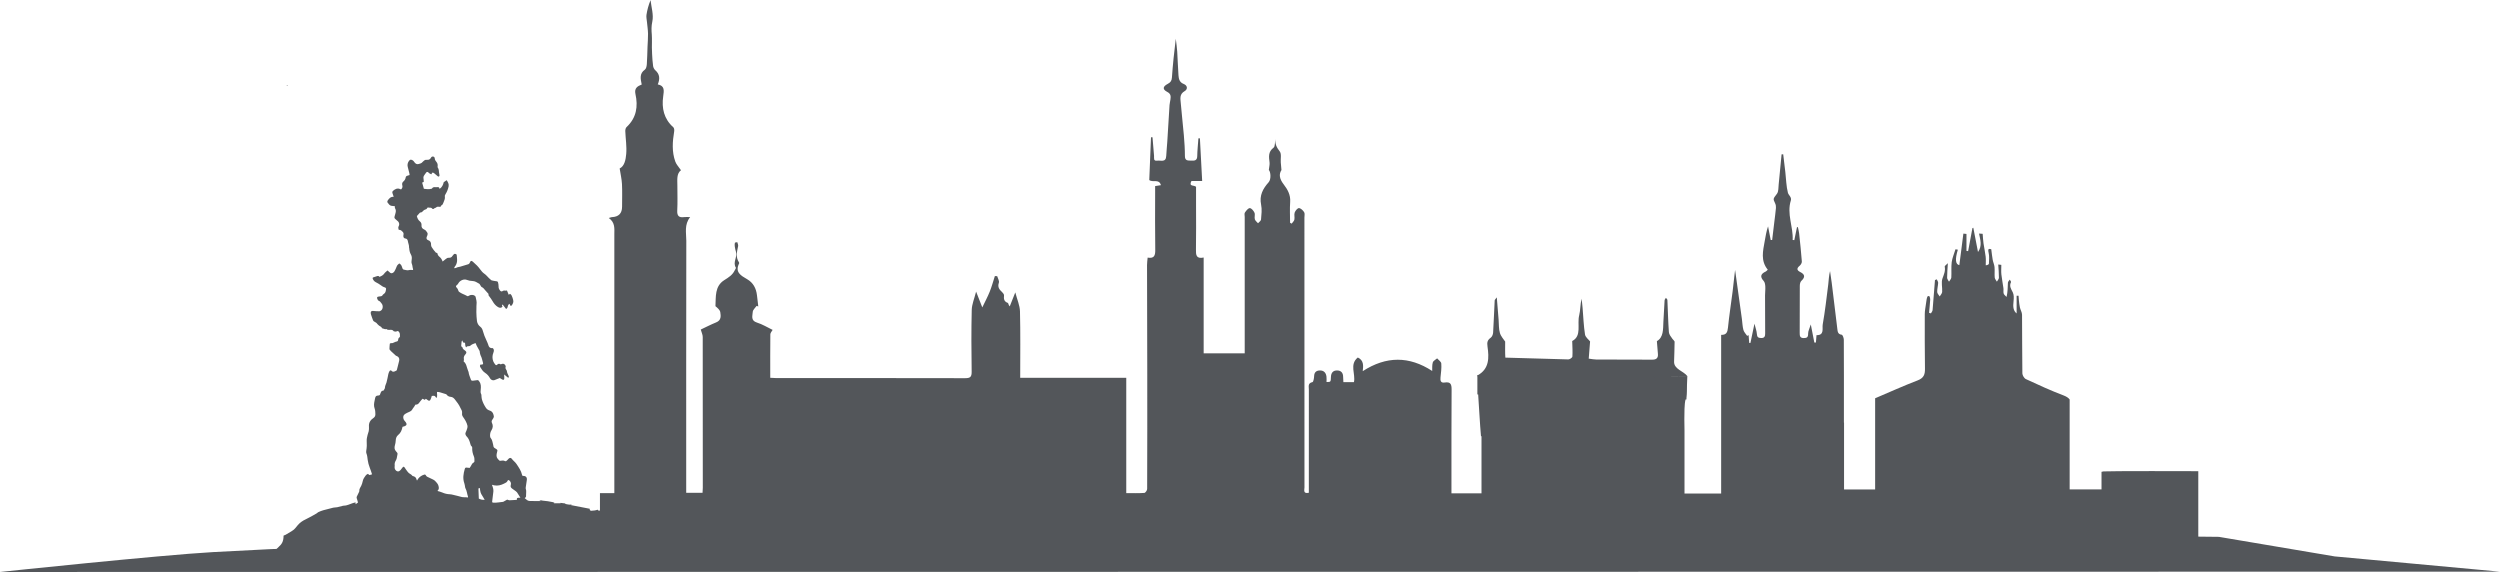
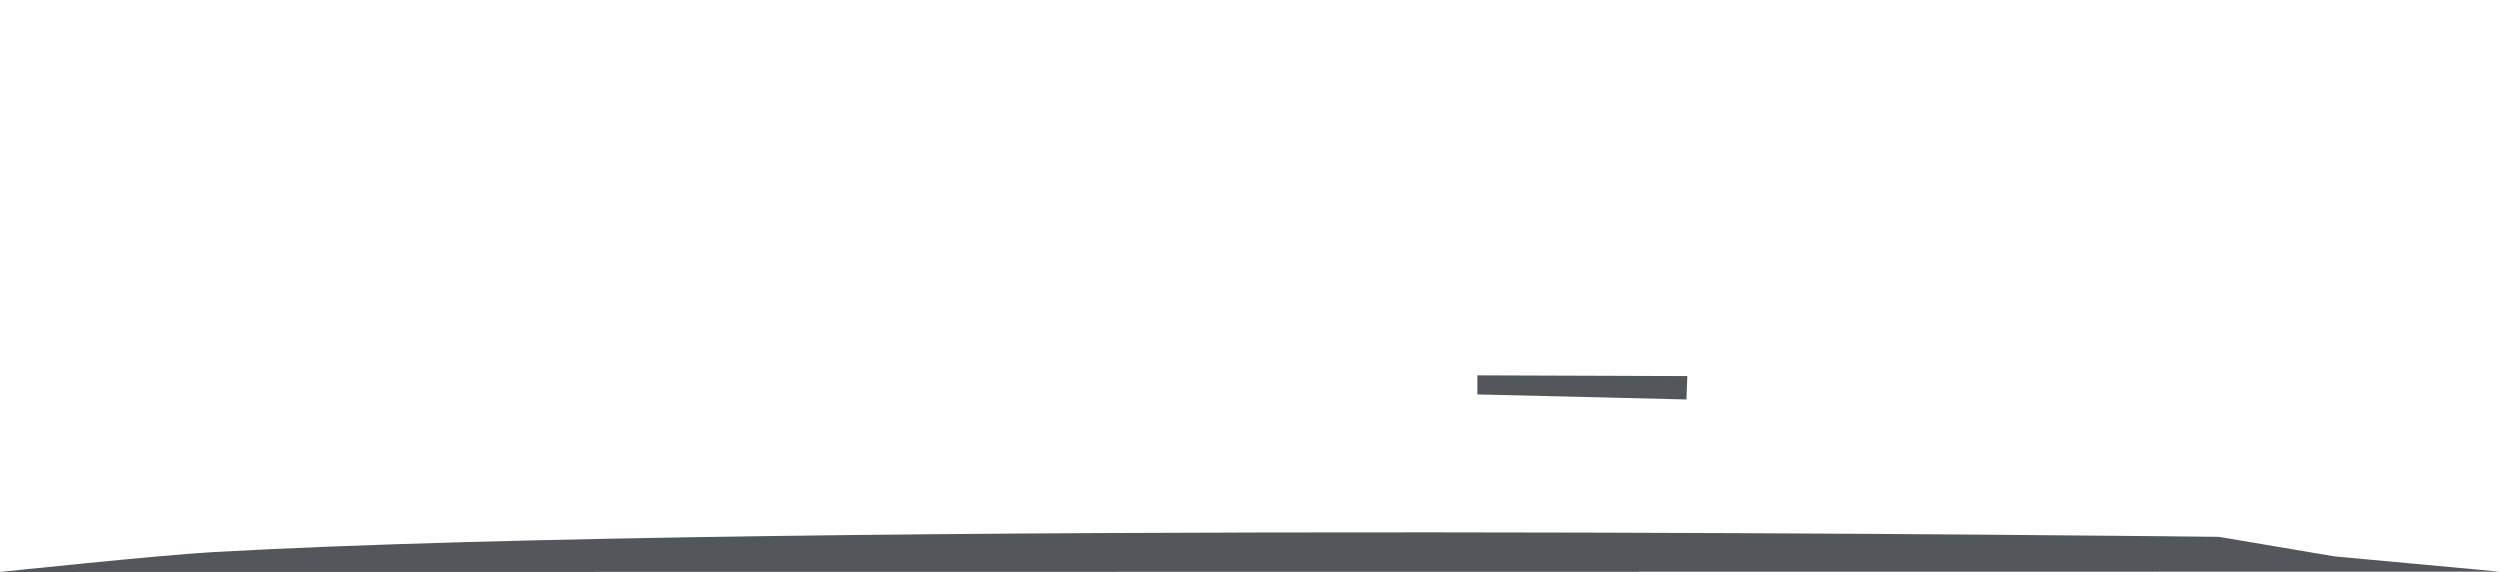
<svg xmlns="http://www.w3.org/2000/svg" id="Layer_2" viewBox="0 0 1018.31 232.98">
  <defs>
    <style>.cls-1{fill:#53565a;}</style>
  </defs>
  <g id="Layer_2-2">
    <g>
      <path class="cls-1" d="m1018.31,232.85l-1018.31.13s65.01-6.87,86.81-8.1c233.04-13.16,816.99-6.21,816.99-6.21l47.17,7.97,67.34,6.22Z" />
      <g>
        <g>
-           <path class="cls-1" d="m240.23,207.23s0,0,0,0c-.14.4.16.83.58.82.87-.01,2.16-.2,2.61-.45.21.5.65.4,1.03.37.96-.07,1.92-.16,2.82.29.04.02.1.05.13.04,1.04-.53,2.03-.02,2.99.24,1.58.42,3.12,1,4.58,1.77.36.19.6.59,1.08.58-.02.3-.03.56-.05.82.06.01.13.02.19.04.05-.19.11-.38.17-.61.05.03.1.06.15.1.07.06.13.18.19.18.84-.01,1.18.13,1.57.61.59.17,1.06.29,1.52.42.32.1.41.32.28.7.32-.4.65-.33,1.02-.2,1.29.47,2.57.93,3.87,1.38.12.04.28-.04.43-.06l39.56,4.56-193.38,8.49c0-5.46,3.94-3.69,3.94-9.15.28-.12.59-.2.85-.35.88-.51,1.73-1.06,2.61-1.57.55-.32,1.03-.74,1.42-1.24.29-.38.6-.75.92-1.12.88-1.02,1.94-1.76,3.17-2.33,1.53-.71,2.98-1.59,4.45-2.41.27-.15.47-.43.75-.55.65-.29,1.32-.57,2.01-.76,1.34-.38,2.7-.73,4.06-1.05.52-.12,1.09-.07,1.61-.18.79-.16,1.56-.39,2.34-.59.07-.02.18-.03.25-.03,1.36.02,2.52-.68,3.77-1.06.35-.1.7-.18,1.12-.3v.76c.37-.26.68-.49.98-.69-.17-.62-.28-1.15-.48-1.65-.21-.52.04-.89.26-1.3.24-.45.45-.92.67-1.39.04-.09.1-.2.09-.29-.1-.87.44-1.51.79-2.21.15-.3.26-.61.36-.93.24-.74.32-1.58.74-2.2.42-.62.79-1.39,1.61-1.72.22.18.41.34.62.5.33-.09.65-.17.97-.25.03-.06.09-.11.07-.15-.29-.88-.56-1.76-.91-2.62-.41-1.02-.67-2.05-.83-3.14-.13-.89-.16-1.8-.52-2.65-.13-.31-.13-.73-.07-1.08.24-1.35.28-2.7.18-4.07-.05-.78.19-1.59.36-2.37.11-.51.34-.98.45-1.49.09-.39.1-.81.12-1.21.01-.25,0-.49-.01-.74-.13-1.61.65-2.7,1.91-3.54.51-.34.72-.91.71-1.48-.02-.77-.04-1.59-.3-2.3-.38-1.05-.28-2.03-.05-3.07.09-.38.16-.77.24-1.16.15-.76.46-1.05,1.27-1.08.49-.02.72-.19.81-.64.03-.15.12-.29.17-.44.19-.57.53-.95,1.15-.91.23-.42.6-.8.6-1.18.01-.79.42-1.41.63-2.11.35-1.13.49-2.32.76-3.48.09-.4.26-.79.46-1.15.21-.37.58-.45.83-.16.55.63,1.1.35,1.66.08.18-.09.35-.21.48-.28.18-.73.36-1.43.54-2.13.15-.6.33-1.2.45-1.81.18-.93-.2-1.57-1.1-1.92-.07-.03-.17-.03-.22-.07-.7-.64-1.4-1.28-2.1-1.93-.13-.12-.23-.28-.33-.42-.08-.1-.22-.21-.22-.31.02-.74.05-1.48.14-2.21.01-.11.33-.28.49-.26.52.06.95-.08,1.39-.35.28-.17.63-.23.96-.32.34-.09.53-.28.55-.65.03-.39.13-.77.5-1,.37-.23.21-.61.23-.93.05-.7-.18-1.27-.8-1.71-.47.1-.94.42-1.47.17-.09-.04-.24-.02-.29-.09-.51-.77-1.29-.5-1.99-.54-.2-.01-.47.02-.59-.1-.31-.3-.59-.23-.88-.16-.4-.12-.81-.25-1.3-.4-.15-.74-1.09-.8-1.54-1.39-.09-.12-.25-.19-.33-.32-.28-.43-.67-.7-1.13-.91-.24-.11-.51-.32-.61-.55-.33-.81-.6-1.64-.87-2.47-.05-.15-.1-.42-.1-.58,0-.61.34-.87.92-.82.85.07,1.7.15,2.55.14.3,0,.64-.22.88-.43.69-.63.72-2,.11-2.72-.2-.24-.38-.49-.58-.73-.09-.11-.22-.2-.34-.27-.19-.12-.45-.17-.56-.33-.19-.3-.34-.64-.41-.99-.03-.12.17-.39.32-.44.31-.11.66-.12.99-.16.4-.04.76-.1.97-.52.1-.19.31-.35.5-.47.75-.46.79-1.25.91-1.98.06-.38-.24-.63-.59-.72-.65-.17-1.15-.54-1.68-.94-.59-.45-1.27-.8-1.93-1.15-.58-.31-.98-.76-1.21-1.37-.14-.4-.04-.54.38-.65.43-.12.86-.27,1.29-.42.41-.15.77-.17,1.04.28.78-.32,1.48-.64,1.97-1.36.32-.47.84-.82,1.32-1.26.32.28.6.49.85.75.41.42.83.52,1.31.23.24-.14.5-.33.63-.57.35-.63.7-1.28.92-1.96.2-.6.63-.92,1.07-1.31.57.32.93.76,1.09,1.37.07.25.14.51.26.73.1.17.27.39.43.41.75.08,1.45.46,2.26.2.46-.15,1.01-.03,1.56-.03.01-.11.07-.25.03-.35-.26-.71-.2-1.47-.51-2.19-.19-.44-.15-1.03-.07-1.52.12-.77.15-1.49-.3-2.26-.45-.78-.62-1.65-.69-2.55,0-.09-.08-.2-.07-.3.08-.93-.37-1.77-.5-2.66-.08-.51-.37-.94-1.01-1.01-.53-.06-.79-.42-.8-.97,0-.13-.02-.27.02-.39.13-.48.09-.94-.26-1.31-.39-.42-.79-.84-1.43-.85-.08,0-.15-.04-.26-.07-.13-.51-.26-1,.08-1.53.31-.5.15-1.37-.28-1.8-.31-.31-.65-.59-.99-.87-.65-.54-.58-.72-.37-1.52.25-.96.75-1.96.1-3-.13-.21-.06-.55-.08-.84-.47-.05-.93-.08-1.38-.15-.77-.12-1.13-.77-1.56-1.3-.21-.26-.13-.64.08-.95.58-.86,1.26-1.52,2.39-1.42-.17-.52-.33-1.01-.5-1.49-.14-.4-.03-.74.27-.99.84-.7,1.74-1.2,2.87-.67.07.03.14.07.21.1.05.02.1.01.17.02.46-.46.68-.96.49-1.65-.16-.59-.1-1.14.46-1.6.48-.4.81-.94.91-1.6.05-.37.34-.65.7-.72.3-.06.58-.17.9-.28-.03-.27-.04-.47-.09-.67-.22-.88-.45-1.76-.67-2.64-.22-.89-.04-1.68.49-2.43.47-.67,1.08-.7,1.83,0,.21.19.33.46.52.68.43.49.89.78,1.63.57.62-.17,1.18-.3,1.59-.85.17-.22.44-.36.65-.56.29-.27.62-.33,1.01-.29.76.08,1.37-.13,1.74-.86.18-.36.49-.54.89-.48.43.07.63.39.65.77.04.59.34,1.03.7,1.44.44.51.55,1.09.48,1.73-.02.17-.07.41.02.52.47.61.49,1.33.54,2.04.03.38.17.76.2,1.14.01.17-.1.44-.23.5-.14.06-.4-.03-.54-.14-.47-.37-.9-.78-1.36-1.16-.36-.29-.37-.28-.96-.26-.03.18-.06.38-.1.57-.1.02-.18.07-.24.05-.23-.1-.47-.19-.67-.33-.23-.16-.4-.42-.65-.55-.14-.08-.45-.06-.54.04-.39.47-.75.98-1.08,1.5-.2.31-.24.66-.16,1.05.1.44.08.91.11,1.42-.19.08-.39.17-.65.29.23.81.46,1.63.7,2.52,1.01.16,2.03.25,3.06,0,.08-.02.19-.02.22-.07.54-.95,1.47-.46,2.23-.6.49-.09.81.11.89.72,1.04-.71,1.45-1.7,1.69-2.74l1.2-.82c.5.8,1,1.53.78,2.58-.24,1.14-.66,2.18-1.27,3.15-.19.31-.31.6-.25.94.13.84-.22,1.58-.52,2.32-.2.5-.35,1.06-.94,1.32-.15.07-.21.34-.34.57-.18-.02-.38-.03-.58-.06-.42-.06-.79-.06-1.15.27-.32.28-.83.27-1.12.66-.04.05-.38-.02-.46-.12-.46-.67-1.21-.32-1.79-.52-.07-.02-.26.16-.32.29-.17.35-.44.49-.81.58-.27.07-.51.21-.7.42-.36.39-.68.79-1.28.77-.08,0-.18.1-.25.17-.38.42-.76.84-1.14,1.27.18.87.53,1.62,1.24,2.18.49.39.72.96.65,1.59-.09.86.37,1.4,1.08,1.7.63.27.96.76,1.28,1.3.22.37.14.75.01,1.13-.08.22-.2.43-.27.65-.17.51,0,1.07.51,1.23.98.32,1.34.94,1.28,1.94-.05.75.57,1.33.93,1.91.18.29.42.54.65.79.21.23.32.62.77.57.08,0,.25.19.27.31.07.56.42.98.81,1.29.62.5.99,1.12,1.28,1.93.41-.33.79-.61,1.15-.92.42-.35.82-.66,1.44-.61.54.04,1.07-.16,1.38-.71.13-.22.35-.38.5-.6.24-.36.55-.31.89-.21.39.11.41.38.42.72.03.74.18,1.47.09,2.24-.09.84-.38,1.55-.91,2.19-.11.13-.16.31-.31.61.37-.04.65,0,.83-.12.52-.34,1.13-.32,1.69-.49,1.09-.32,2.17-.66,3.26-.99.38-.12.57-.41.71-.77.3-.82.68-.69,1.22-.23.56.48,1.1.98,1.62,1.51.47.48.91,1,1.3,1.55.51.71,1.04,1.35,1.78,1.85.67.45,1.19,1.14,1.78,1.71.28.27.58.52.87.78.08.07.17.15.26.17.62.13,1.24.29,1.87.34.41.03.66.16.74.53.1.51.25,1.03.21,1.53-.07.81.3,1.4.78,1.94.13.14.57.22.69.12.44-.37.89-.35,1.39-.27.14.02.3-.05.55-.09.24.58.48,1.16.73,1.78.12-.1.31-.24.51-.41.67.35.8,1.04,1.05,1.65.1.24.13.5.21.74.3.87-.05,1.61-.51,2.29-.23.34-.63.25-.77-.14-.05-.13-.06-.28-.1-.48-.44.2-.64.48-.73.9-.1.44-.15.93-.74,1.22-.47-.6-.93-1.2-1.4-1.8-.6.29,0,.57-.07.85-.52.66-1.19.55-1.87.14-.9-.55-1.59-1.36-2.09-2.26-.43-.78-.96-1.47-1.49-2.17-.31-.41-.33-.39-.2-.85-.48-.53-.96-1.01-1.38-1.53-.42-.51-.79-1.04-1.43-1.32-.23-.1-.35-.43-.52-.67-.17-.23-.27-.55-.5-.68-.87-.51-1.72-1.09-2.79-1.11-.78-.02-1.53-.16-2.27-.46-1.19-.47-2.81.25-3.43,1.4-.14.26-.32.5-.55.67-.42.32-.57.64-.24.98.44.44.71.95.87,1.54.04.13.17.25.29.33.44.27.86.6,1.34.77.68.24,1.28.61,1.92.91.27.13.47,0,.71-.16.67-.45,1.85-.41,2.38.06.13.11.27.27.31.43.26,1.03.53,2.06.37,3.15-.06.42-.02.86-.04,1.28-.03.49-.05,1.29-.03,1.78.05,1.22.07,2.45.25,3.66.13.9.6,1.75,1.36,2.3.67.49.89,1.17,1.1,1.9.34,1.19.76,2.36,1.32,3.48.29.57.51,1.18.76,1.78.04.1.05.2.08.3.33,1.02.78,1.33,1.86,1.25.56.56.46,1.22.2,1.87-.47,1.16-.48,2.34-.05,3.49.18.5.54.94.86,1.37.18.24.51.27.69.06.47-.55.97-.51,1.49-.18.94-.43,1.47-.32,1.9.42.1.18.19.47.11.64-.2.44.03.75.21,1.08.1.18.27.35.28.53.05.7.38,1.28.66,1.89.15.31.29.62-.11.92-.5-.41-1-.83-1.65-1.36.03.64.07,1.07.06,1.5,0,.68-.29.84-.89.53-.32-.17-.61-.39-.94-.6-.73.29-1.46.62-2.21.88-.66.23-1.44-.15-1.76-.74-.48-.9-1.13-1.66-2-2.22-.94-.59-1.48-1.51-2.03-2.42-.12-.19-.09-.52-.02-.75.1-.33.42-.2.67-.21.42-.02.64-.26.52-.67-.31-1.02-.46-2.08-.97-3.03-.2-.37-.24-.83-.34-1.25-.05-.2,0-.43-.09-.6-.37-.71-.78-1.39-1.16-2.09-.19-.36-.33-.75-.49-1.13-.8.26-1.56.54-2.18,1.11-.15.14-.43.17-.66.17-.39,0-.74.04-.99.49-.51-.61-.32-1.29-.47-1.88-.26-.05-.59-.03-.76-.18-.16-.14-.17-.46-.25-.75-.31.14-.36.38-.39.63-.04.46-.08.92-.13,1.38-.03.25,0,.46.27.57.09.04.21.12.22.2.1.72.67,1.02,1.18,1.41.55.42.54.87.07,1.4-.53.59-.86,1.21-.65,2.05.06.25-.07.56-.12.88.79.59,1.1,1.49,1.35,2.43.13.5.33.98.5,1.47.05.15.16.28.17.43.1,1.02.56,1.93.87,2.88.17.53.31.68.89.65.47-.02.93-.1,1.39-.18.79-.14.78-.11,1.26.56.7,1,.65,2.12.54,3.23-.06.65-.16,1.26.19,1.88.14.24.08.6.12.9.05.43.07.87.19,1.28.36,1.23.94,2.35,1.65,3.42.42.63,1,.9,1.63,1.11.59.2.96.59,1.21,1.08.19.39.3.83.36,1.27.03.22-.11.49-.22.71-.14.28-.34.52-.5.79-.23.38-.24.77-.03,1.18.5,1.02.36,2.03-.22,2.95-.44.7-.59,1.42-.58,2.22,0,.4.07.74.36,1.07.54.62.67,1.73.79,2.11.08.25.15.51.17.77.04.51.19.86.57,1.08.15.08.38.23.52.32.7.47.68.47.46,1.32-.22.86-.43,1.75.13,2.56.24.35.56.67.88.95.1.09.35.04.52.01.57-.09,1.11-.18,1.66.14.36.21.68-.07.93-.34.22-.22.41-.48.64-.68.41-.34.88-.38,1.17.03.58.8,1.44,1.37,1.97,2.17.92,1.39,1.91,2.76,2.27,4.45.03.12.1.23.16.37.13.02.26.05.38.05,1.06,0,1.57.66,1.39,1.72-.17,1-.3,2-.44,3-.02.15-.04.33,0,.46.35.86.12,1.75.14,2.63.02.79-.02.79-.55,1.23.42.34.8.74,1.26.99.32.17.75.18,1.13.19,1.39.03,2.79.04,4.19.03.25,0,.49-.12.74-.18h-.02c.69.08,1.39.13,2.08.23.71.1,1.42.25,2.13.39.19.04.37.17.63.29-.16.07-.24.12-.35.17h2.83c-.02-.06-.03-.1-.06-.14-.01-.02-.04-.03-.06-.05h-.02c.71.09,1.42.17,2.13.26l-.02-.02c-.03.07-.06.14-.09.21.77.13,1.53.36,2.33.28.13-.01.28.1.42.15-.17.01-.34.02-.51.03m-41.85-3.09c.01-.17.05-.26.02-.33-.4-1.12-.45-2.35-1.04-3.41-.09-.15-.11-.34-.15-.52-.1-.51-.13-1.04-.31-1.52-.71-1.96-.38-3.89.17-5.8.17-.59.39-.67.98-.57.37.06.75.08,1.02.11.32-.52.62-.88.79-1.3.15-.37.35-.6.69-.79.2-.11.47-.37.46-.55,0-.69.06-1.39-.23-2.07-.47-1.1-.74-2.26-.67-3.48.01-.18-.06-.45-.19-.55-.39-.29-.5-.75-.6-1.14-.3-1.12-.67-2.18-1.53-3.01-.07-.07-.14-.16-.19-.25-.23-.42-.39-.82-.15-1.32.26-.53.46-1.1.63-1.67.1-.33.17-.72.09-1.05-.29-1.34-1.02-2.49-1.8-3.59-.34-.48-.47-.94-.39-1.52.05-.34-.01-.72-.12-1.05-.13-.39-.4-.73-.56-1.11-.56-1.3-1.43-2.4-2.3-3.5-.41-.52-.94-.94-1.62-.99-.76-.06-1.32-.37-1.75-.97-.05-.08-.17-.12-.26-.15-.84-.27-1.68-.54-2.52-.78-.34-.09-.7-.08-1.08-.12-.09.86.33,1.71-.27,2.5-.25-.32-.41-.72-.7-.84-.32-.14-.75-.03-1.16-.03-.09.29-.16.56-.25.83-.43,1.34-.81,1.44-1.88.54-.09-.08-.2-.14-.3-.2-.16.18-.3.33-.39.43-.37-.17-.68-.32-.95-.44-.44.52-.87.91-1.18,1.39-.42.65-.92,1.1-1.7.99-.22.36-.38.65-.57.93-.2.3-.48.56-.63.88-.29.62-.79.93-1.38,1.18-.52.22-1.05.46-1.53.76-.84.51-1.01,1.12-.77,2.05.16.6.63.94.95,1.4.51.74.37,1.28-.49,1.61-.29.11-.59.17-.85.24-.27,1.32-.7,2.47-1.78,3.33-.68.54-.96,1.39-.98,2.22-.02.69-.16,1.33-.34,1.98-.25.89-.24,1.75.47,2.47.11.11.18.25.3.36.3.28.36.59.25.99-.12.45-.16.92-.26,1.37-.07.3-.16.61-.32.87-.41.67-.65,1.35-.52,2.14.03.2-.03.41-.05.62-.08.75.39,1.57,1.11,1.78.6.18,1.03-.22,1.4-.63.24-.27.43-.58.66-.86.13-.15.28-.28.41-.41.53.14.64.58.88.91.44.61.85,1.26,1.4,1.74.41.36,1,.5,1.32,1.03.07.12.31.17.48.21.66.18,1.09.58,1.25,1.26.03.14.11.27.21.53.19-.31.3-.54.45-.73.65-.85,1.49-1.42,2.52-1.71.29-.08.49,0,.64.29.12.21.29.44.49.55.63.34,1.3.61,1.95.93.39.19.81.36,1.13.63.43.37.8.82,1.14,1.27.21.28.36.63.45.97.1.37.17.79.1,1.15-.06.31-.35.58-.54.87.65.2,1.34.34,1.98.63.98.44,1.99.68,3.06.71.49.01.97.15,1.45.26.58.13,1.16.28,1.74.42.35.09.71.15,1.05.28,1.02.4,2.09.17,3.13.35Zm19.91.97c-.06-.8.16-.93,1.45-.87-.35-.55-.72-1.08-1.03-1.64-.22-.4-.45-.74-.83-1-.49-.32-.95-.69-1.44-1.03-.51-.36-.84-.79-.63-1.45.23-.75.02-1.36-.54-1.88-.24-.23-.6-.28-.71.02-.28.73-.88.93-1.5,1.24-1.25.63-2.52.96-3.9.71-.32-.06-.62-.15-1.01-.24.18.53.37.98.47,1.45.09.42.16.87.11,1.29-.13,1.32-.33,2.64-.48,3.96-.05.46.03.54.5.58,1.33.1,2.63-.23,3.94-.33.07,0,.14-.07.21-.1.52-.29,1.03-.57,1.46-.82.36.12.65.29.93.28.98-.02,1.96-.11,3-.17Zm-13.09-.02c-.21-.36-.4-.69-.6-1.01-.56-.87-1.14-1.73-1.25-2.8-.03-.32-.09-.64-.14-.98-.33,0-.58.02-.56.4.05,1.32.1,2.63.15,3.9.83.42,1.52.56,2.4.48Zm54.46,10.53c.87.71.92.73,1.45.75-.23-.29-.49-.61-.79-.98-.15.05-.36.12-.66.23Z" />
-           <path class="cls-1" d="m117.21,34.74c-.16.29-.31.29-.47,0h.47Z" />
-           <path class="cls-1" d="m221.11,203.91c-.86.15-.91.14-1.42-.17.52-.04.98-.07,1.4.19,0,0,.02-.02.02-.02Z" />
-         </g>
+           </g>
        <polygon class="cls-1" points="686.92 162.71 601.77 160.66 601.77 152.89 687.29 153.19 686.92 162.71" />
-         <path class="cls-1" d="m751.07,172.12s0,0,0,0v-2.55c0-.45,0-.91,0-1.38v-.06h0c0-8.83.02-21.36-.04-29.75,0-.72-.49-2-.86-2.04-1.6-.18-1.65-1.32-1.78-2.38-.79-6.26-1.52-12.53-2.29-18.8-.2-1.59-.45-3.16-.68-4.74-.49,1.83-.51,3.64-.73,5.43-.68,5.44-1.3,10.89-2.25,16.29-.29,1.63.79,4.45-2.53,4.38-.09,1.11-.17,2.06-.25,3.01-.21,0-.43,0-.64,0-.45-2.3-.9-4.6-1.44-7.38-.5,1.64-1.11,2.7-1.09,3.76.02,1.45-.47,1.8-1.8,1.79-1.55,0-1.63-.9-1.63-2.07.02-6.38,0-12.76.04-19.15,0-.7.16-1.63.62-2.06,1.63-1.53,1.53-2.63-.47-3.63-1.38-.69-1.5-1.49-.22-2.53.48-.39.95-1.19.9-1.76-.29-3.83-.7-7.65-1.11-11.47-.09-.86-.34-1.7-.51-2.55-.12.03-.24.06-.37.09-.36,1.75-.71,3.49-1.07,5.24-.23-.02-.45-.04-.68-.06.28-5.4-2.47-10.59-.74-16.1.41-1.32-.94-2.15-1.19-3.12-.69-2.71-.73-5.58-1.05-8.38-.28-2.43-.58-4.87-.87-7.3-.22,0-.44.01-.66.02-.39,4.07-.76,8.14-1.18,12.21-.14,1.31-.01,2.91-.71,3.85-1.54,2.08-1.69,1.92-.71,3.96.26.54.35,1.23.3,1.83-.17,1.93-.44,3.85-.67,5.77-.29,2.42-.58,4.85-.87,7.27-.2,0-.39,0-.59.01-.36-1.86-.72-3.72-1.08-5.57-.69,2.05-1.02,4.05-1.37,6.05-.7,3.96-1.74,7.96,1.25,11.61-.28.26-.51.6-.82.74-2.03.93-2.48,2.08-.83,3.87.48.53.61,1.5.65,2.28.07,1.18-.11,2.38-.11,3.57,0,5.17.04,10.35.05,15.52,0,1.06-.21,1.88-1.62,1.85-1.22-.02-1.69-.39-1.76-1.66-.07-1.19-.53-2.36-.98-4.18-.62,2.98-1.13,5.41-1.64,7.84-.17,0-.33,0-.5-.01-.08-1.05-.17-2.11-.25-3.16-.2.09-.4.18-.6.28-.52-.8-1.28-1.53-1.51-2.4-.38-1.42-.41-2.93-.61-4.4-.89-6.47-1.79-12.93-2.78-20.05-.13,1.11-.2,1.63-.26,2.15-.25,2.21-.47,4.42-.75,6.62-.63,4.93-1.4,9.85-1.9,14.79-.18,1.83-.67,2.96-2.77,2.89v64.64h-14.93v-25.79c-.06-2.84-.1-6.11,0-8.67.06-1.59.18-2.91.39-3.69.86-3.28.28-6.26.35-9.35-.32,1.04-.39,2.08-.67,3.06-.05.16-1.53.17-1.59,0-.32-.95-.44-1.96-.69-3.38h3.38c-1.54-2.11-5.57-2.82-5.41-5.99.12-2.58.14-5.17.2-7.75.16-.54-.48-.9-.87-1.45-.6-.85-1.38-1.79-1.45-2.74-.32-4.36-.4-8.74-.61-13.1-.01-.28-.36-.54-.61-.88-.21.39-.51.7-.53,1.02-.19,2.91-.35,5.83-.49,8.75-.15,3.1.07,6.33-2.65,7.88.16,2.02.28,3.61.42,5.21.15,1.72-.68,2.34-2.33,2.33-6.27-.04-16.56-.02-22.83-.06-.92,0-1.83-.21-3.02-.36.19-2.43.36-4.63.55-7.01-.57-.74-1.89-1.69-2.07-2.83-.56-3.56-.68-7.19-.98-10.79-.11-1.26-.25-2.51-.38-3.77-.63,2.29-.46,4.59-1,6.72-.94,3.71,1.16,8.41-2.85,10.51.06,2.45.21,4.4.07,6.34-.03.44-1.06,1.14-1.63,1.15l-25.68-.73c-.14-2.07-.07-4.14-.07-6.54-.54-.84-1.71-2.06-2.14-3.49-.51-1.7-.38-3.58-.53-5.39-.23-2.86-.46-5.72-.74-9.12-.49.69-.84.96-.86,1.24-.23,4.37-.37,8.75-.64,13.13-.04.72-.42,1.66-.97,2.06-1.34.98-1.57,1.82-1.31,3.64.63,4.44.81,9.07-4.1,11.73-.09.05-.1.26-.12.3h3.68v3.31c-3.29,1-2.85-1.16-2.99-2.94-.27,2.76-.43,5.43-.22,8.07.21,2.7.66,11.36,1.09,16.01h.21v23.27h-12.24v-23.27h0c0-6.32.01-12.63.06-18.95.02-2.18-.39-3.29-2.8-2.92-1.62.25-1.86-.72-1.72-2.07.2-1.89.46-3.8.32-5.67-.05-.74-1.1-1.4-1.69-2.1-.62.55-1.57.99-1.77,1.66-.34,1.11-.19,2.38-.24,3.48-9.36-6.11-18.74-6.12-28.3.08.28-2.25.44-4.42-2-5.57-3.51,2.85-.84,6.7-1.58,10.05h-4.3c-.04-.81-.11-1.47-.1-2.13,0-1.61-.78-2.59-2.37-2.64-1.71-.05-2.54.93-2.6,2.65-.07,2.07-.1,2.07-1.8,2.05,0-.73.08-1.48-.02-2.2-.19-1.53-1.05-2.51-2.64-2.5-1.43.01-2.34.68-2.39,2.32-.02.85-.29,2.35-.68,2.43-1.98.42-1.46,1.84-1.46,3.01-.02,13.21-.01,26.43-.01,39.64v2.42c-2.45.52-1.78-1.18-1.78-2.15-.03-36.64-.02-73.28-.02-109.92,0-.75.23-1.66-.11-2.21-.47-.75-1.35-1.61-2.11-1.67-.56-.04-1.47,1.05-1.74,1.8-.31.87.06,1.95-.13,2.89-.12.6-.72,1.1-1.1,1.64-.22-.12-.43-.24-.65-.35,0-2.84-.16-5.7.04-8.52.21-2.87-1.1-5.12-2.68-7.17-1.68-2.18-1.99-4.07-.87-5.79-.13-1.47-.22-2.29-.28-3.12-.11-1.52.36-3.48-.42-4.46-1.26-1.6-2.01-3.11-1.77-5.13-.27,1.27-.04,3.06-.74,3.59-2.27,1.71-1.92,3.77-1.64,6.02.11.87-.16,1.79-.29,3.07.77.8.98,3.81-.07,4.99-2.34,2.62-3.86,5.38-3.08,9.15.41,1.94.13,4.04-.03,6.06-.04.53-.8,1-1.23,1.5-.45-.54-1.13-1.01-1.3-1.63-.23-.84.19-1.9-.14-2.66-.35-.8-1.25-1.87-1.91-1.87-.68,0-1.49,1.06-2,1.82-.28.42-.07,1.17-.07,1.77,0,17.64,0,35.29,0,52.93v2.63h-16.72v-39.03c-3.1.66-3.18-1.1-3.14-3.32.11-5.85.04-11.71.04-17.57v-7.91c-.84-.79-3.12.04-1.87-2.38h4.36c-.32-5.97-.62-11.67-.92-17.38-.2,0-.41,0-.61.01-.17,2.43-.44,4.85-.48,7.28-.03,1.81-1.14,1.87-2.42,1.8-1.22-.07-2.6.22-2.6-1.84,0-2.83-.19-5.67-.43-8.5-.37-4.38-.9-8.74-1.26-13.12-.14-1.76-.6-3.59,1.58-4.84,1.33-.76,1.21-2.31-.38-2.92-1.75-.68-2.02-2.08-2.13-3.53-.24-3.2-.3-6.42-.51-9.62-.11-1.76-.38-3.5-.58-5.26-.66,5.3-1.22,10.56-1.58,15.84-.09,1.35-.62,1.96-1.7,2.53-2.07,1.1-2.21,2.24-.2,3.28,1.56.8,1.45,1.86,1.29,3.13-.09.74-.31,1.46-.36,2.2-.32,4.99-.61,9.98-.92,14.97-.12,1.93-.34,3.86-.43,5.79-.13,2.78-2.25,1.7-3.66,1.91-1.68.24-1.22-1.08-1.3-1.95-.22-2.52-.42-5.05-.63-7.58h-.61c-.24,5.89-.48,11.79-.71,17.43,1.59,1.14,3.97-.63,4.75,2.08-.94.15-1.57.25-2.36.38v2.55c0,7.81-.08,15.62.05,23.42.04,2.31-.43,3.62-3.1,3.16-.1,1.11-.25,2.07-.25,3.03.02,14.04.07,28.08.09,42.12.02,16.37.02,32.73-.04,49.1,0,.56-.72,1.57-1.15,1.6-2.37.16-4.75.08-7.36.08v-46.97h-43.2c0-9.21.13-18.15-.09-27.07-.06-2.42-1.16-4.81-1.91-7.72-.92,2.32-1.59,4.01-2.26,5.7-.57-.54-.54-1.33-.76-1.41-1.58-.54-1.73-1.64-1.57-3.06.05-.41-.4-.98-.76-1.32-1.14-1.06-1.96-2.05-1.34-3.85.25-.72-.43-1.78-.69-2.68-.31-.01-.63-.02-.94-.03-.68,2.11-1.26,4.26-2.08,6.32-.84,2.09-1.91,4.09-3.04,6.45-.85-2.17-1.56-3.99-2.52-6.44-.72,2.88-1.72,5.15-1.78,7.45-.2,8.4-.15,16.82-.03,25.22.03,2.16-.68,2.6-2.69,2.59-25.68-.06-51.36-.04-77.03-.05-.72,0-1.45-.07-2.32-.11,0-6.01-.03-11.85.04-17.69,0-.62.62-1.24.93-1.82-2.1-1.01-4.15-2.29-6.38-2.98-2.66-.82-1.79-2.8-1.71-4.37.04-.83,1.02-1.62,1.58-2.43.22.08.45.16.67.24-.18-1.53-.37-3.06-.54-4.59-.33-2.8-1.52-5.09-4.02-6.53-2.51-1.45-5.05-2.83-3.24-6.44.05-.1,0-.31-.07-.42-1.43-2.14-.8-4.36-.34-6.61.1-.49-.21-1.06-.34-1.6-.34.08-.94.1-.98.26-.13.5-.11,1.07-.03,1.59.1.71.27,1.42.48,2.11.66,2.13-1.44,4.24-.05,6.41.13.2-.31.76-.49,1.15-.89,1.86-2.47,2.84-4.21,3.93-3.99,2.49-3.4,6.85-3.62,10.62.9.76,1.82,1.53,1.97,2.44.26,1.57.43,3.3-1.65,4.15-2.3.94-4.51,2.09-6.3,2.93.32,1.18.8,2.1.8,3.02.04,20.5.03,40.99.03,61.49,0,.65-.07,1.3-.11,1.98h-6.65c0-.89,0-1.64,0-2.38,0-28.08-.02-72.2.04-100.28,0-3.19-.91-6.55,1.57-9.64-1.1,0-1.78-.08-2.44.01-2.12.29-2.94-.47-2.82-2.71.18-3.37.05-6.75.05-10.13,0-2.38-.38-4.84,1.47-6.26-.88-1.3-1.87-2.3-2.3-3.49-1.46-4.03-1.16-8.17-.47-12.32.09-.54,0-1.37-.34-1.67-3.86-3.41-4.81-7.84-4.13-12.6.35-2.42.63-4.31-2.21-4.87.97-2.33.8-4.17-1.01-5.77-.45-.4-.8-1.1-.89-1.7-.43-2.95-.5-7.62-.5-7.62,0,0,.08-3.86-.03-5.15-.16-1.86-.21-3.46.21-5.38.59-2.72-.4-5.79-.72-8.71-.84,2.03-1.35,3.98-1.66,5.97-.14.93.1,1.91.19,2.87.15,1.62.41,3.23.44,4.85.03,1.79-.14,3.59-.21,5.39-.09,2.34-.11,4.69-.28,7.02-.06.77-.26,1.84-.79,2.21-2.3,1.62-1.77,3.74-1.29,6.07-1.69.64-3.08,1.49-2.56,3.83,1.13,5.08.43,9.74-3.61,13.5-.37.34-.54,1.09-.52,1.64.12,3.1.64,6.23.38,9.29-.2,2.33-.68,4.95-2.67,5.93.35,2.25.83,4.29.94,6.34.15,3.07.04,6.15.04,9.23q0,4.08-4.16,4.25c-.25.01-.5.13-1.25.35,2.62,1.85,2.27,4.29,2.26,6.66,0,28.83,0,73.7,0,102.53v2.88h-5.86v18.01c175.16,0,350.31,0,525.47,0v-19.5h-18.72v-27.22Zm-139.6-15.6c-.06.2-1.53.24-1.58.1-.34-1.01-.48-2.09-.68-3.15-.17-.08-.34-.15-.51-.23-.17,1.1-.34,2.21-.52,3.42h-1.99c-.06-1.21-.11-2.33-.16-3.44-.23,0-.45-.02-.68-.03h6.68c-.19,1.41-.26,2.41-.55,3.33Zm16.37.21c-2.72-.1-4.81-2.23-5.51-3.41-.38.43-.37.89-.47,1.32-.16.68-.27,1.43-.66,1.97-.17.23-1.26.21-1.41-.03-.36-.56-.48-1.32-.57-2.01-.05-.36.15-.76.24-1.14-.2-.07-.4-.15-.6-.22-.17.43-.57.93-.47,1.29.55,2.12-.41,2.5-2.22,2.15-.12-1.21-.23-2.33-.35-3.46-.22.01-.45.03-.67.04v3.38c-2.26.45-3.11-.21-2.58-2.33.06-.26-.18-.59-.41-1.09h17.33c-.68,1.54,1.24,3.64-1.65,3.54Zm17.69.07c-.75-.07-1.38-.13-1.98-.19-.08-1.24-.15-2.31-.22-3.37-.23,0-.45-.02-.68-.03-.08,1.15-.16,2.3-.23,3.43-2.21.4-3-.32-2.38-2.43.08-.25-.29-.64-.28-.61-.53,1.13-.94,2.95-1.5,3-2.84.26-.94-2.2-1.87-3.38-.36.44-.49.92-.54,1.42-.07.69-.09,1.38-.13,2-3.62.59-2.43-1.71-2.19-3.4-.26,0-.52-.02-.78-.03-.09,1.1-.18,2.21-.28,3.39h-2.41c-.08-1.13-.15-2.12-.24-3.43h16.24c-.18,1.16-.35,2.33-.55,3.61Zm3.25-.29c-.06.19-1.34.28-1.38.16-.39-1.05-.64-2.15-.92-3.24-.12-.08-.24-.16-.35-.25h3.24c-.21,1.34-.29,2.37-.58,3.33Zm9.92.07c-.05.17-1.35.23-1.41.08-.4-1.04-.63-2.15-.93-3.31,0,0-.39-.03-.41.04-.09.32-.14.68-.09,1,.33,2.31.17,2.47-2.37,2.15-.11-1.1-.21-2.2-.32-3.31-.21.02-.42.03-.62.05-.07,1.14-.13,2.28-.2,3.39-1.95.27-2.99-.14-2.37-2.27.09-.31-.33-.77-.58-1.22h9.93c-.24,1.48-.35,2.47-.64,3.39Zm14.26-.02c-.04.18-1.55.29-1.6.14-.4-1.1-.6-2.27-.87-3.42-.43.29-.58.69-.54,1.07.21,2.35,0,2.55-2.62,2.11.06-1.02.11-2.06.17-3.11-.65.21-1.01.62-.98,1,.23,2.41-3.89,2.55-6.38,2.12,0-.71.07-1.45-.03-2.16-.05-.35-.31-.68-.59-1.13h13.71c-.08,1.51-.05,2.48-.26,3.38Zm3.62-2.43c-.1.83-.13,1.7-.46,2.44-.1.22-1.49.23-1.6,0-.32-.67-.25-1.53-.45-2.28-.09-.34-.4-.63-.76-1.11h3.67c-.18.07-.35.14-.53.21.04.25.15.5.12.74Zm6.68.34c.22,2.3.01,2.5-2.77,1.91v-3.19c-.2,0-.41.02-.61.03v3.43c-2.13.31-3.21-.1-2.42-2.36.1-.28-.29-.73-.45-1.11h6.71c-.25.57-.49.94-.45,1.29Z" />
-         <path class="cls-1" d="m856.97,191.99c-.34.04-.66.1-.97.19v7.16h-12.98v-36.63c-.52-.7-1.37-1.22-2.55-1.67-5.19-1.96-10.24-4.29-15.27-6.62-.71-.33-1.42-1.53-1.44-2.33-.12-7.96-.05-15.91-.13-23.87-.01-.99-.64-1.97-.87-2.98-.22-.96-.3-1.95-.42-2.94-.07-.61-.1-1.23-.14-1.85-.26,0-.52,0-.78,0v7.23c-1.35-1.13-1.54-2.62-1.25-5.02.14-1.19.18-2.61-.33-3.61-.7-1.37-1.5-2.52-.71-4.11.11-.21-.32-.69-.5-1.04-.27.42-.74.83-.76,1.26-.09,1.83-.04,3.67-.55,5.79-.41-.45-1.01-.84-1.17-1.36-.21-.69,0-1.49-.11-2.23-.25-1.87-.63-3.72-.83-5.59-.13-1.22-.02-2.47-.02-3.88-.2-.02-.68-.08-1.25-.15.11,1.88.29,3.64.27,5.39,0,.54-.54,1.07-.83,1.6-.31-.56-.83-1.1-.88-1.68-.13-1.41.05-2.86-.08-4.27-.09-.99-.56-1.94-.74-2.93-.24-1.32-.37-2.66-.59-4.32-.65-.12-1.56-.6-1.08,1.38.35,1.42.18,2.98.13,4.47-.01.31-.5.61-1.3.7,0-1.18.11-2.37-.03-3.53-.21-1.83-.62-3.63-.88-5.45-.17-1.2-.22-2.41-.34-3.86-.24-.02-.77-.05-1.47-.1.47,2.52,1.39,4.93-.43,7.52-.69-3.58-1.3-6.73-1.91-9.88-.12.04-.24.09-.36.13-.58,3.13-1.17,6.26-1.75,9.39-.23-.03-.45-.06-.68-.09v-6.92c-.39-.04-.94-.09-1.26-.13-.57,4.45-1.1,8.65-1.64,12.85-1.56-.32-1.83-2.26-.61-6.3-.46-.08-.9-.16-.96-.17-.59,1.93-1.32,3.55-1.54,5.23-.26,2.07-.03,4.2-.16,6.29-.04.58-.61,1.12-.94,1.68-.27-.53-.77-1.06-.77-1.59,0-1.77.16-3.53.3-5.94-.67.69-1.34,1.11-1.28,1.38.36,1.77-.32,3.19-.91,4.82-.59,1.64,0,3.67-.13,5.52-.04.63-.65,1.22-1,1.83-.36-.6-1-1.19-1.02-1.8-.04-1.24.33-2.48.39-3.72.02-.47-.36-.97-.56-1.45-.25.1-.49.19-.74.29-.32,4.08-.61,8.17-.97,12.24-.04.46-.44.89-.67,1.33-.25-.07-.51-.15-.76-.22.16-1.81.35-3.63.46-5.44.03-.43-.13-.9-.31-1.31-.04-.1-.66-.11-.73,0-.21.36-.34.8-.41,1.22-.22,1.33-.41,2.66-.59,4-.09.66-.17,1.34-.17,2.01,0,7.43-.04,14.87.08,22.3.04,2.38-.53,3.8-2.98,4.74-5.85,2.24-11.56,4.83-17.32,7.28v66.21c32.52,0,99.12,0,131.63,0v-36.51c-1.28-.04-36.91-.08-38.45.09Z" />
      </g>
    </g>
  </g>
</svg>